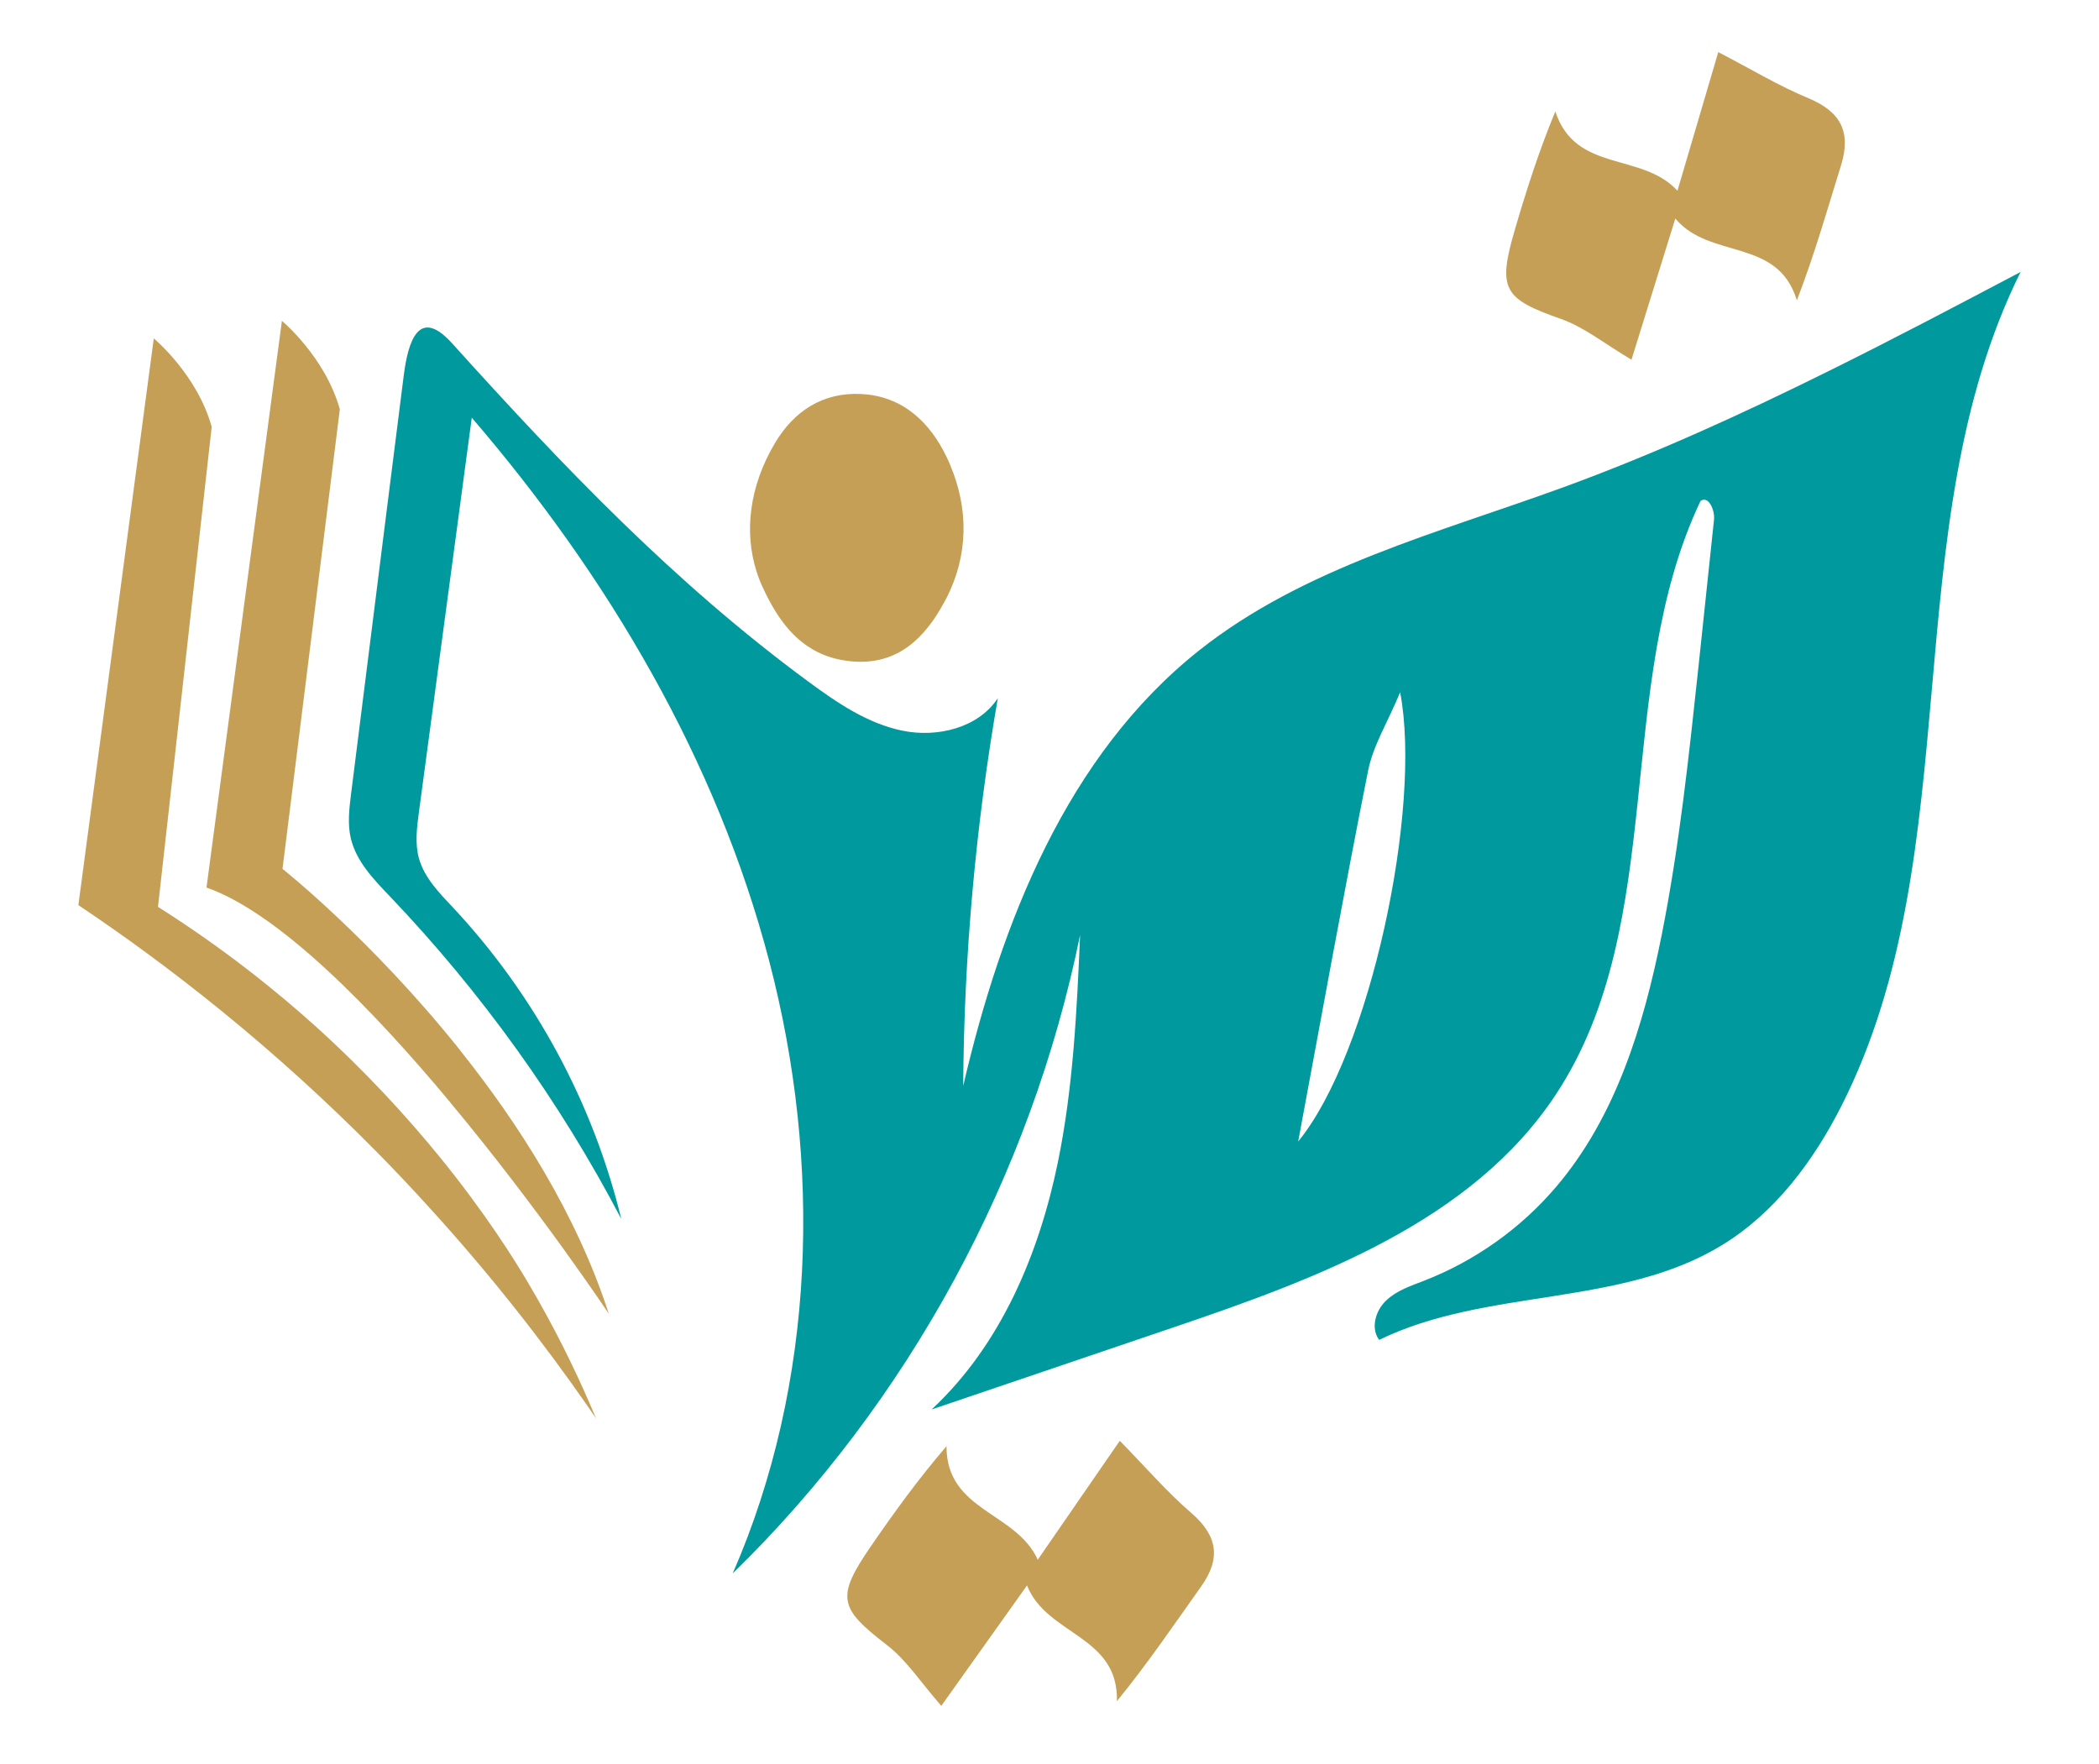
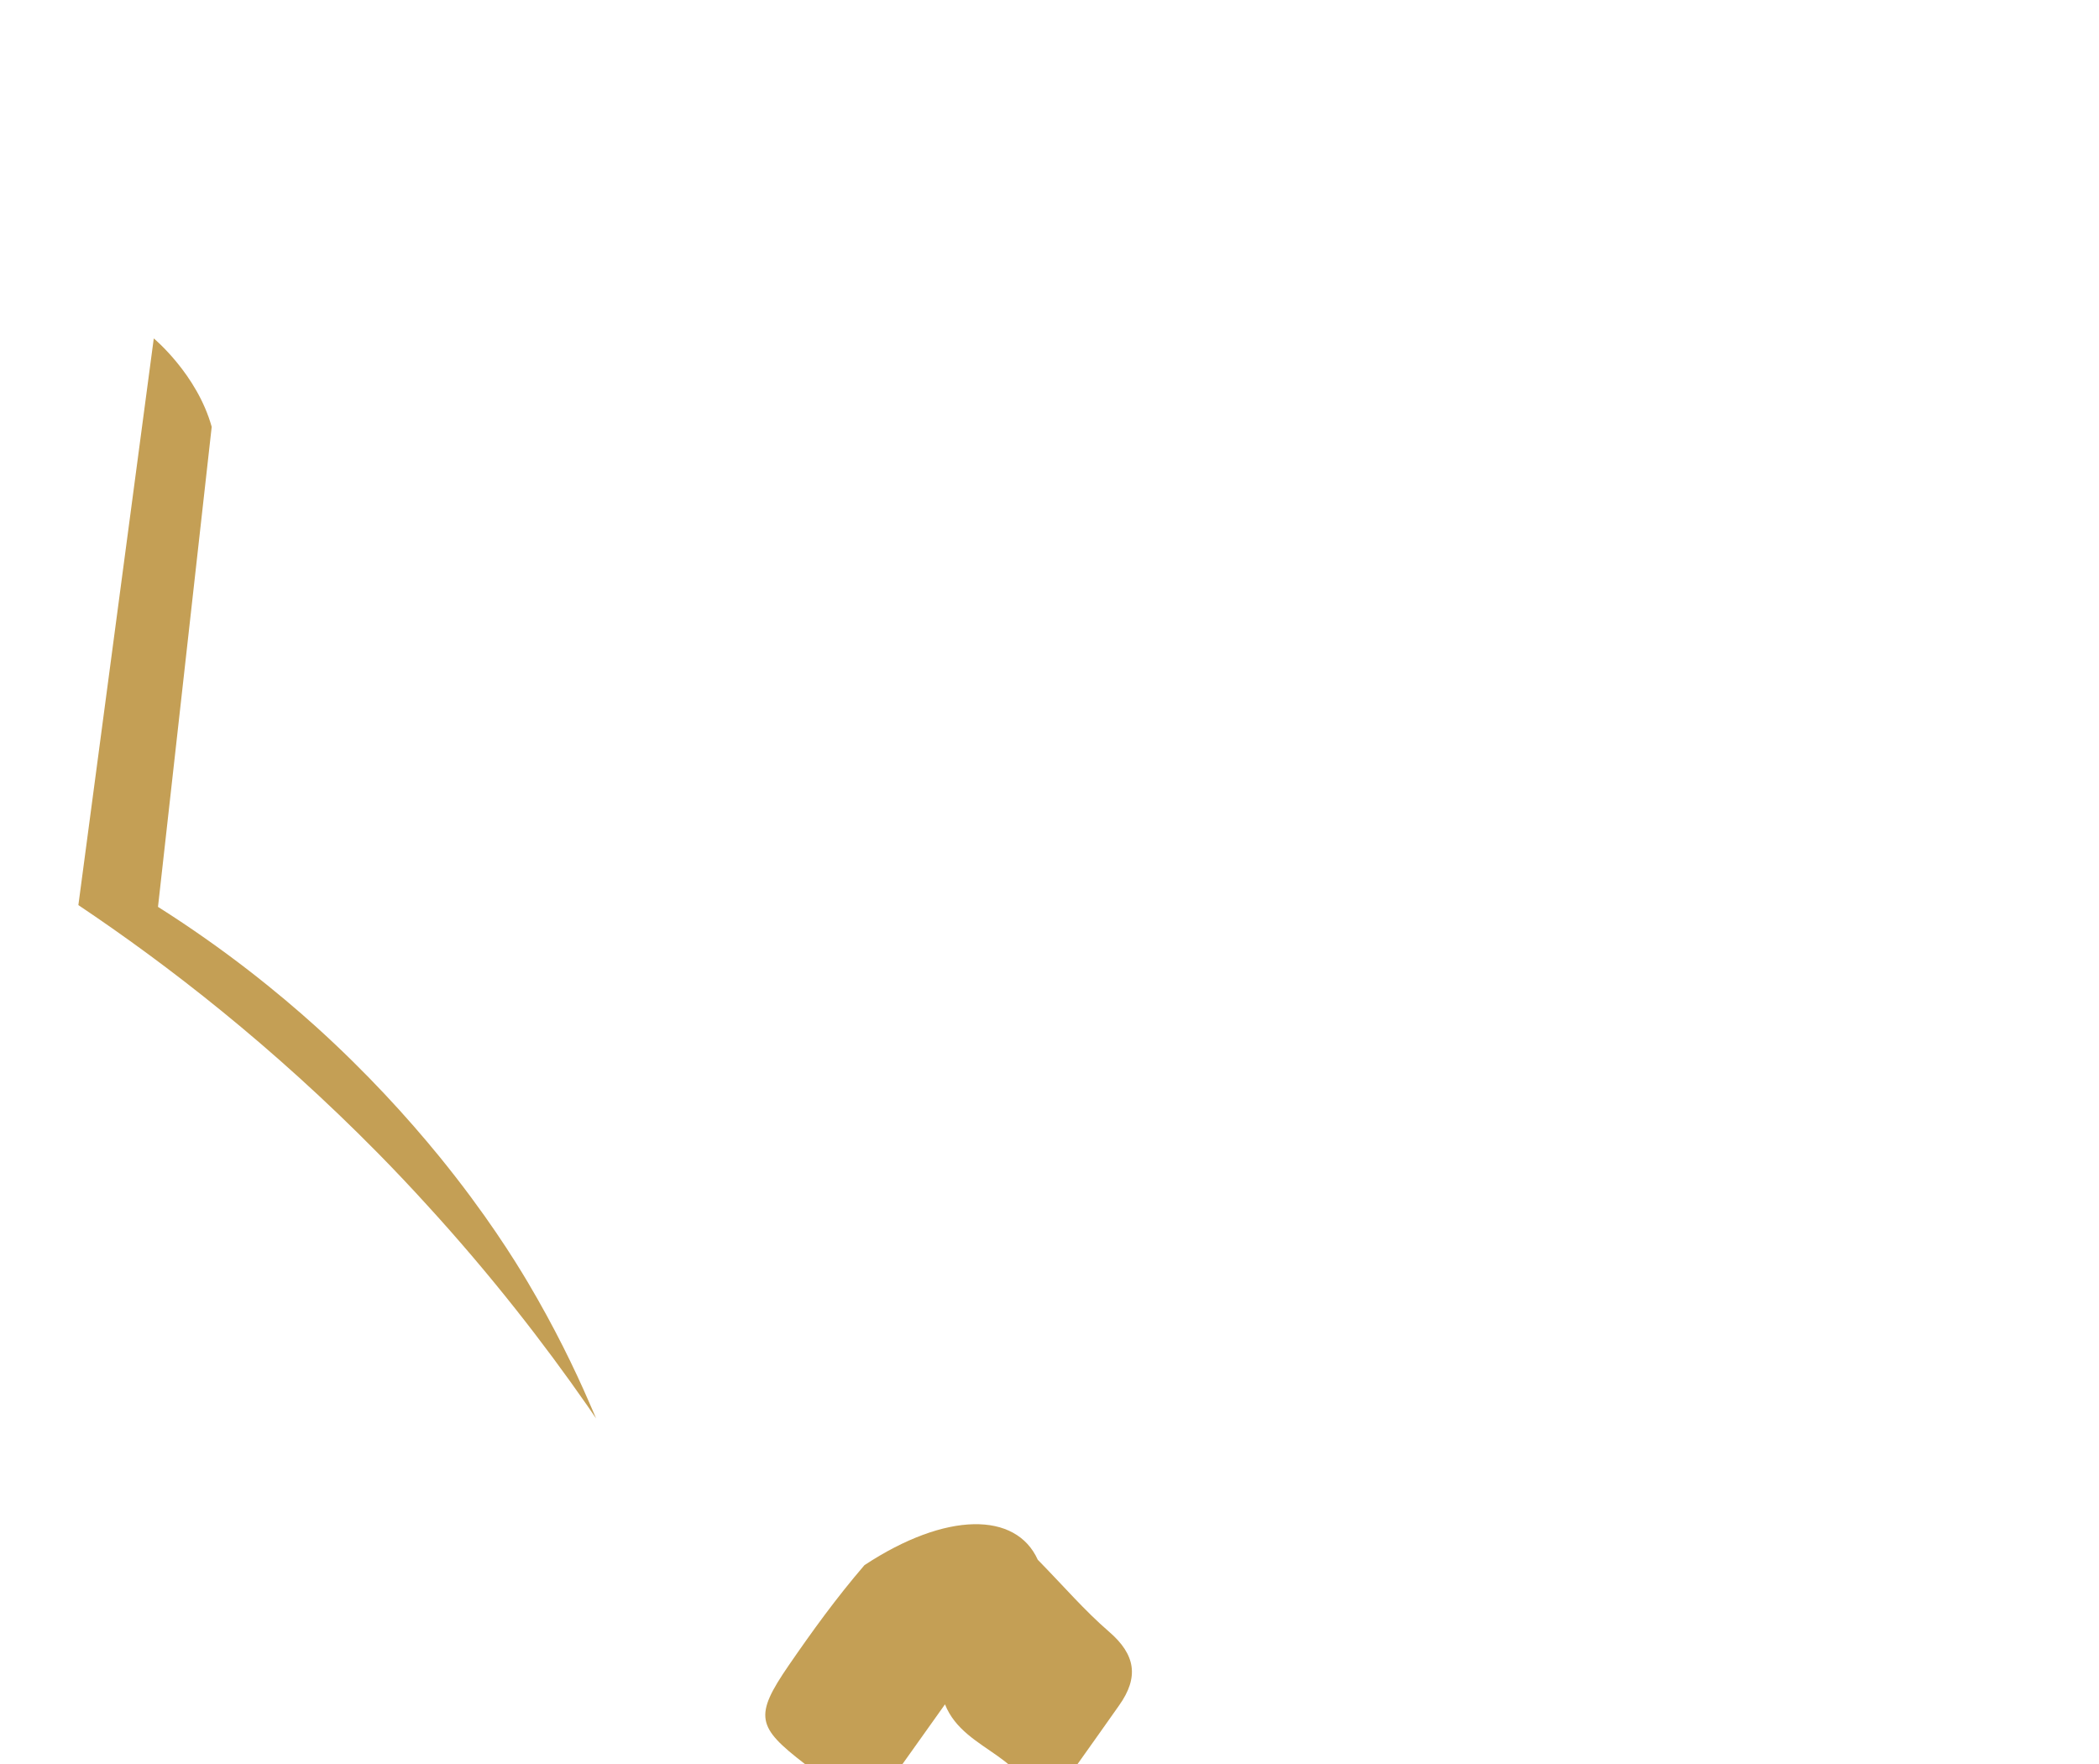
<svg xmlns="http://www.w3.org/2000/svg" version="1.1" id="Layer_1" x="0px" y="0px" viewBox="0 0 835.63 702.27" style="enable-background:new 0 0 835.63 702.27;" xml:space="preserve">
  <style type="text/css">
	.st0{fill:#C49F55;}
	.st1{fill:#00999D;}
</style>
  <g>
-     <path class="st0" d="M413.14,620.94c12.68-18.38,23.51-34.08,32.66-47.35c10.37,10.59,18.73,20.34,28.35,28.63   c10.57,9.1,12.05,18.11,4.02,29.39c-10.73,15.08-21.09,30.41-33.51,45.63c0.63-26.27-27.89-26.12-35.79-46.07   c-12.86,18.07-24.39,34.27-34.13,47.95c-8.09-9.23-13.78-18.16-21.67-24.23c-19.07-14.68-20.37-18.96-6.31-39.38   c9.25-13.44,18.8-26.67,30.05-39.76C376.75,601.64,404.49,601.82,413.14,620.94z" />
-     <path class="st1" d="M727.44,148c-34.25,16.97-68.99,32.8-104.89,45.93c-50.07,18.27-103.49,31.9-145.28,65.1   c-52.42,41.64-78.63,108.04-93.81,173.29c0.3-51.72,4.94-103.39,13.78-154.36c-7.84,11.88-24.11,15.78-37.99,12.93   c-13.93-2.85-26.01-11.13-37.49-19.57c-53.42-39.34-97.55-85.62-141.78-134.64c-13.13-14.53-17.47-1.25-19.27,12.98   c-2.3,18.47-4.64,36.89-6.99,55.37c-4.64,36.94-9.29,73.89-13.93,110.83c-0.75,5.99-1.5,12.18-0.1,18.02   c2.2,9.09,9.04,16.18,15.48,22.92c36.49,38.24,67.65,81.62,92.16,128.45c-11.18-46.08-34.45-89.11-66.8-123.76   c-5.54-5.89-11.53-11.93-13.73-19.72c-1.65-5.99-0.85-12.38,0-18.62c6.99-52.27,14.03-104.54,21.02-156.86   c54.07,62.9,97.45,136.14,118.42,216.37c21.02,80.18,18.62,167.69-14.53,243.73C361.85,557.92,410.43,468.21,430,372.21   c-1.3,30.3-2.75,60.76-8.84,90.46c-7.49,36.39-22.62,72.69-50.27,98.45c31.95-10.83,63.9-21.72,95.9-32.55   c57.56-19.52,119.32-42.24,152.72-93.01c44.88-68.25,22.47-162.3,57.46-236.09c3.15-2.35,5.79,3.54,5.39,7.44   c-2.05,19.37-4.09,38.74-6.14,58.11c-3.84,35.85-7.64,71.79-14.68,107.19c-7.19,36-18.27,72.44-42.09,100.35   c-14.08,16.53-32.3,29.45-52.47,37.29c-5.39,2.1-11.08,3.94-15.23,7.99c-4.19,3.99-6.14,10.98-2.7,15.58   c42.73-20.82,96.1-12.93,136.59-37.79c21.07-12.88,36.39-33.5,47.53-55.52c51.42-101.6,20.62-229.85,71.24-331.84   C778.87,121.74,753.31,135.22,727.44,148z M516.82,454.43c9.19-49.27,18.07-98.65,27.86-147.77c2-9.88,7.69-18.97,12.73-31.05   C566.24,321.83,545.42,419.54,516.82,454.43z" />
-     <path class="st0" d="M376.6,238.48c-0.24,0.48-0.53,1.01-0.82,1.49c-7.49,13.81-18.26,24.8-36.28,23.37   c-7.02-0.58-12.91-2.61-17.98-6.08c-7.88-5.3-13.83-13.96-18.96-25.9c-0.5-1.24-0.95-2.48-1.34-3.77   c-5.03-15.59-2.98-33.91,7.3-51.2c7.5-12.61,18.9-20.29,34.31-19.53c16.76,0.82,27.56,11.53,34.1,25.24   c0.47,1.04,0.94,1.98,1.36,3.02l0,0.05C385.66,202.61,385.59,221.14,376.6,238.48z" />
-     <path class="st0" d="M179.24,438.89l0-0.05c-31.19-37.42-68.21-75.37-97.03-85.5l30.02-225.6c0,0,17.21,14.28,23.06,35.2   l-22.82,182.97c0,0,35.47,28.05,70.72,72.22l0,0.05c23.26,29.11,46.35,65.16,59.18,104.84   C242.37,523.02,214.59,481.27,179.24,438.89z" />
+     <path class="st0" d="M413.14,620.94c10.37,10.59,18.73,20.34,28.35,28.63   c10.57,9.1,12.05,18.11,4.02,29.39c-10.73,15.08-21.09,30.41-33.51,45.63c0.63-26.27-27.89-26.12-35.79-46.07   c-12.86,18.07-24.39,34.27-34.13,47.95c-8.09-9.23-13.78-18.16-21.67-24.23c-19.07-14.68-20.37-18.96-6.31-39.38   c9.25-13.44,18.8-26.67,30.05-39.76C376.75,601.64,404.49,601.82,413.14,620.94z" />
    <path class="st0" d="M237.3,564.68c-1.16-1.7-2.37-3.45-3.53-5.15c-17.16-24.65-38.18-51.82-63.74-79.76   c-6.2-6.82-12.65-13.66-19.41-20.53c-42.22-42.88-83.95-75.16-119.42-98.91l30.02-225.6c0,0,17.22,14.24,23.06,35.2   c-7.13,63.68-14.25,127.37-21.38,191.1c27,17.09,47.89,34.18,63,47.79c19.91,18.01,36.18,35.88,49.06,51.66   c18.52,22.76,29.98,41.28,35.08,49.86c10.78,18.17,18.7,34.59,24.39,47.68C235.45,560.37,236.42,562.55,237.3,564.68z" />
-     <path class="st0" d="M667.81,75.93c6.31-21.42,11.69-39.72,16.25-55.18c13.15,6.82,24.14,13.48,35.88,18.35   c12.88,5.35,17.1,13.45,13,26.67c-5.48,17.67-10.53,35.48-17.59,53.81c-7.6-25.15-34.65-16.1-48.39-32.59   c-6.58,21.18-12.47,40.18-17.45,56.21c-10.57-6.24-18.76-12.95-28.15-16.25c-22.7-7.99-25.27-11.65-18.3-35.44   c4.59-15.66,9.53-31.21,16.13-47.15C627.22,68.95,653.62,60.46,667.81,75.93z" />
  </g>
</svg>